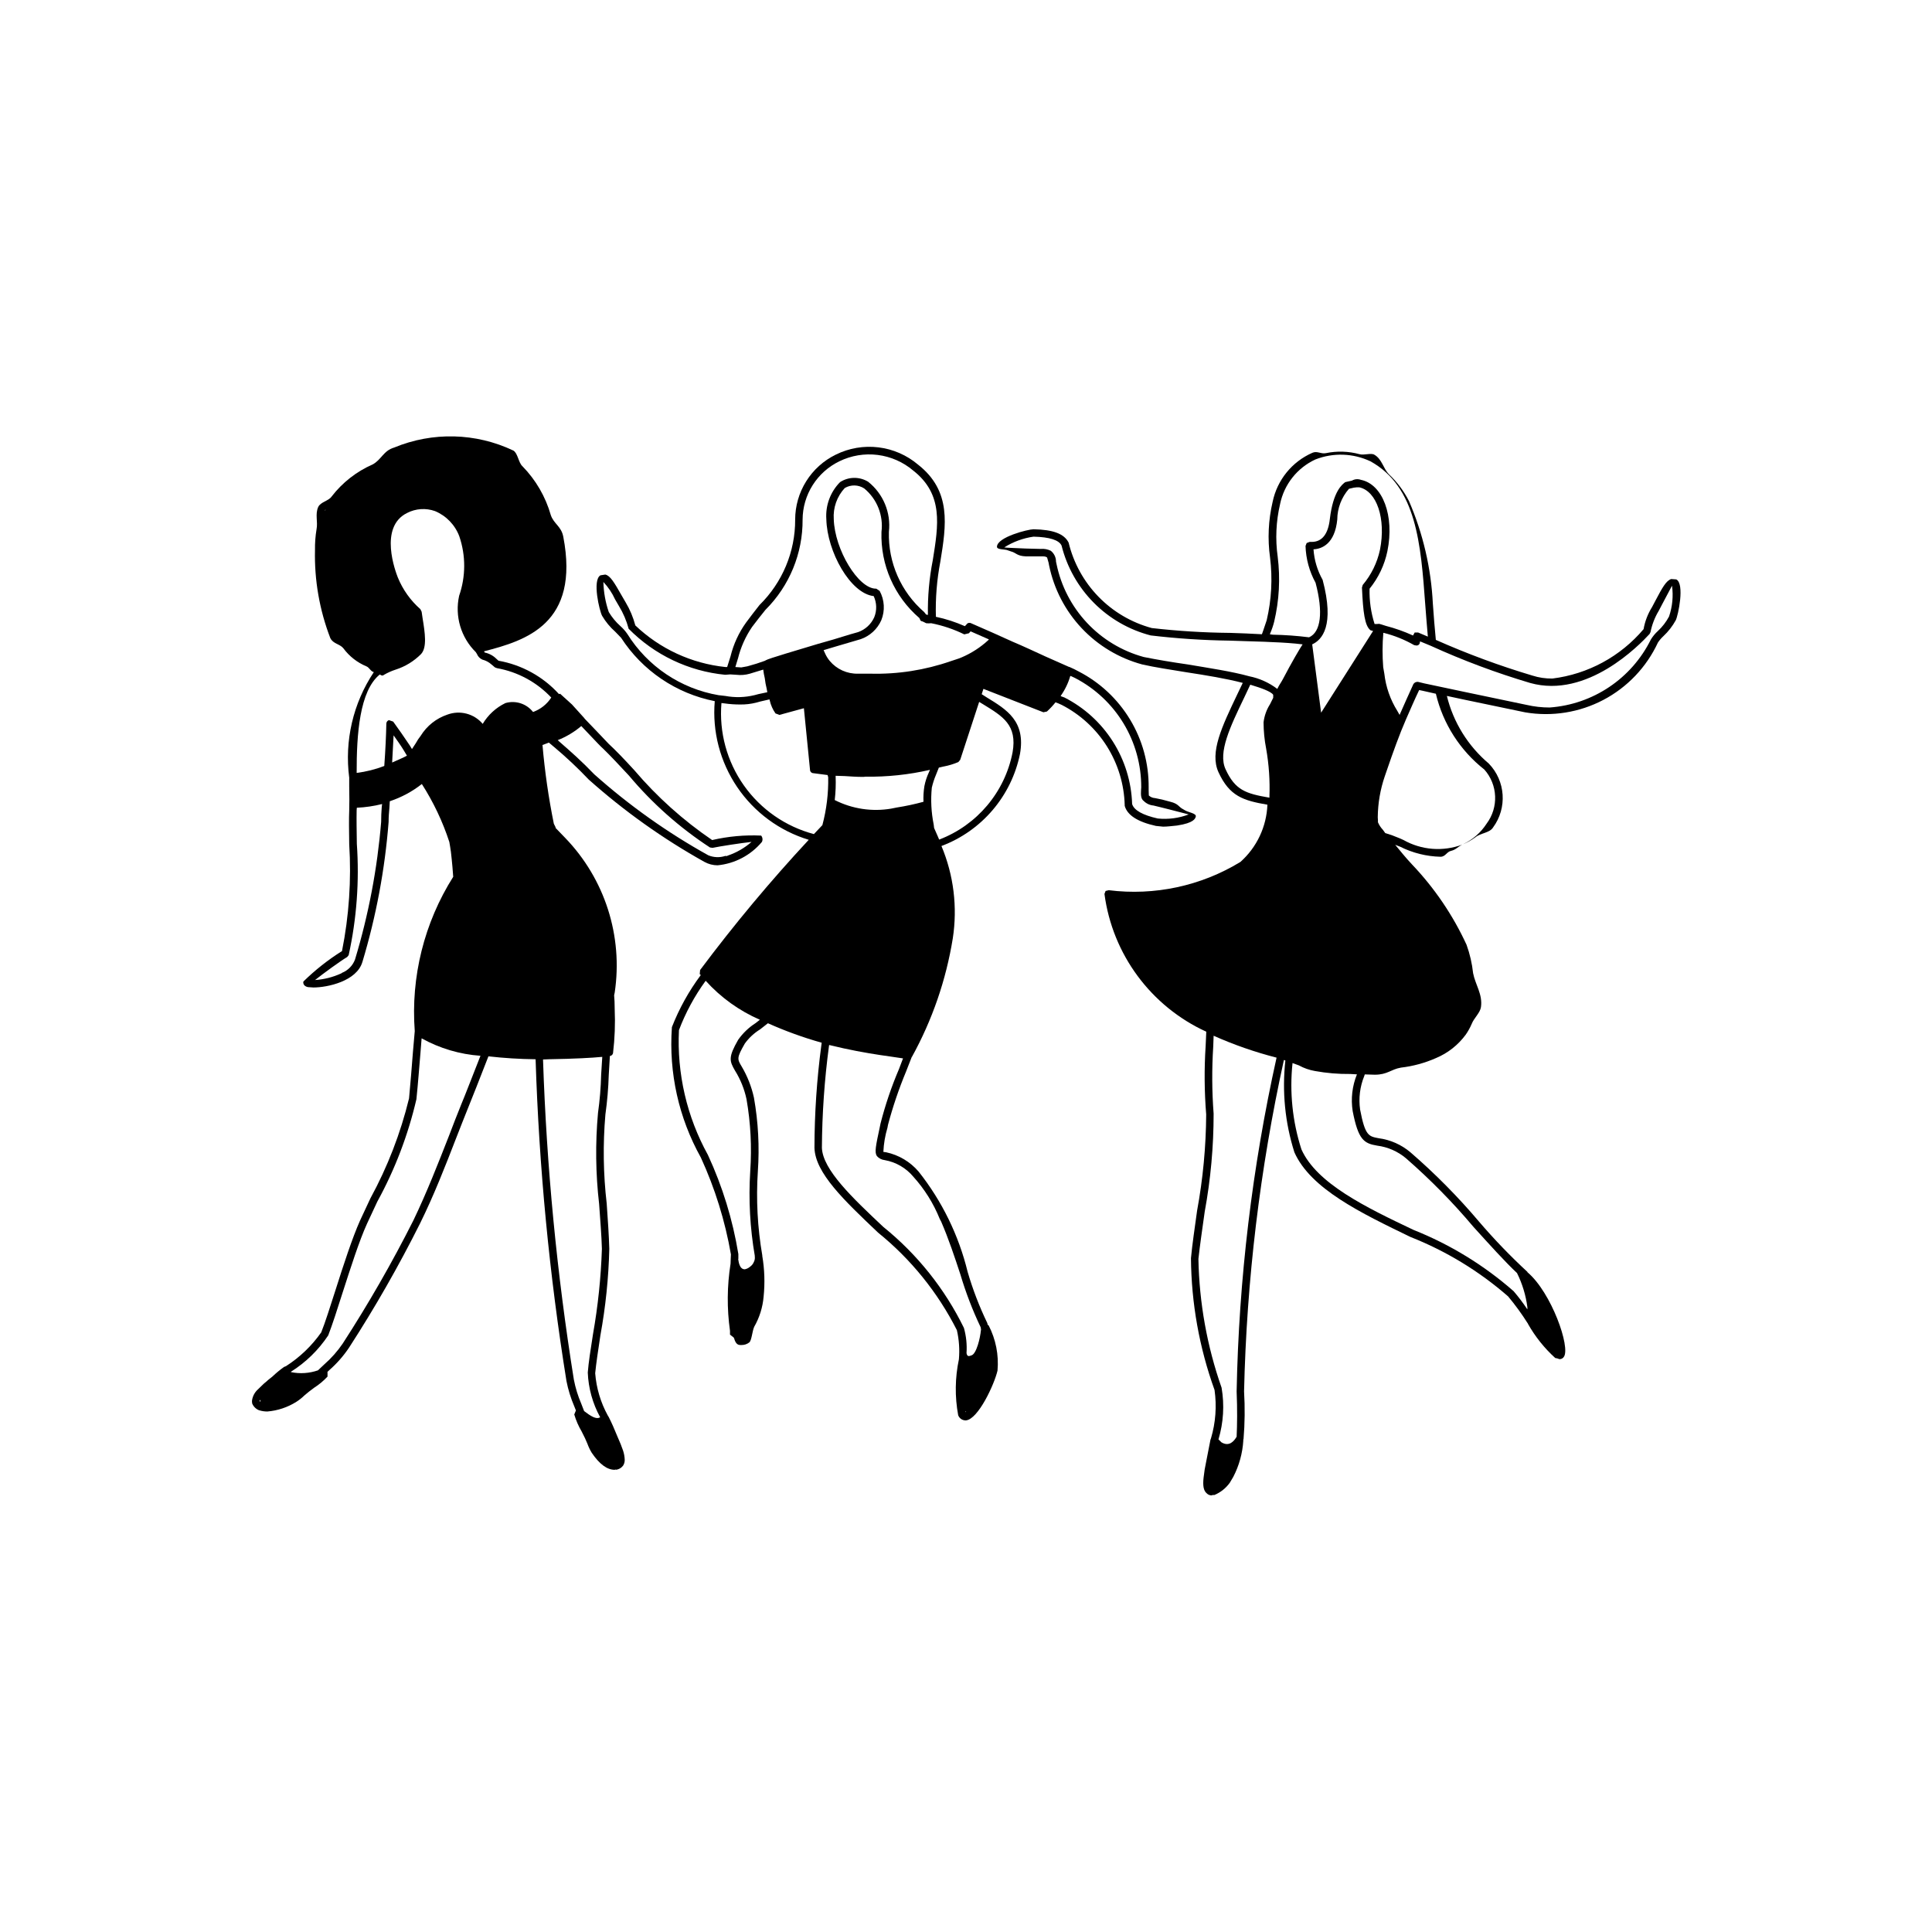
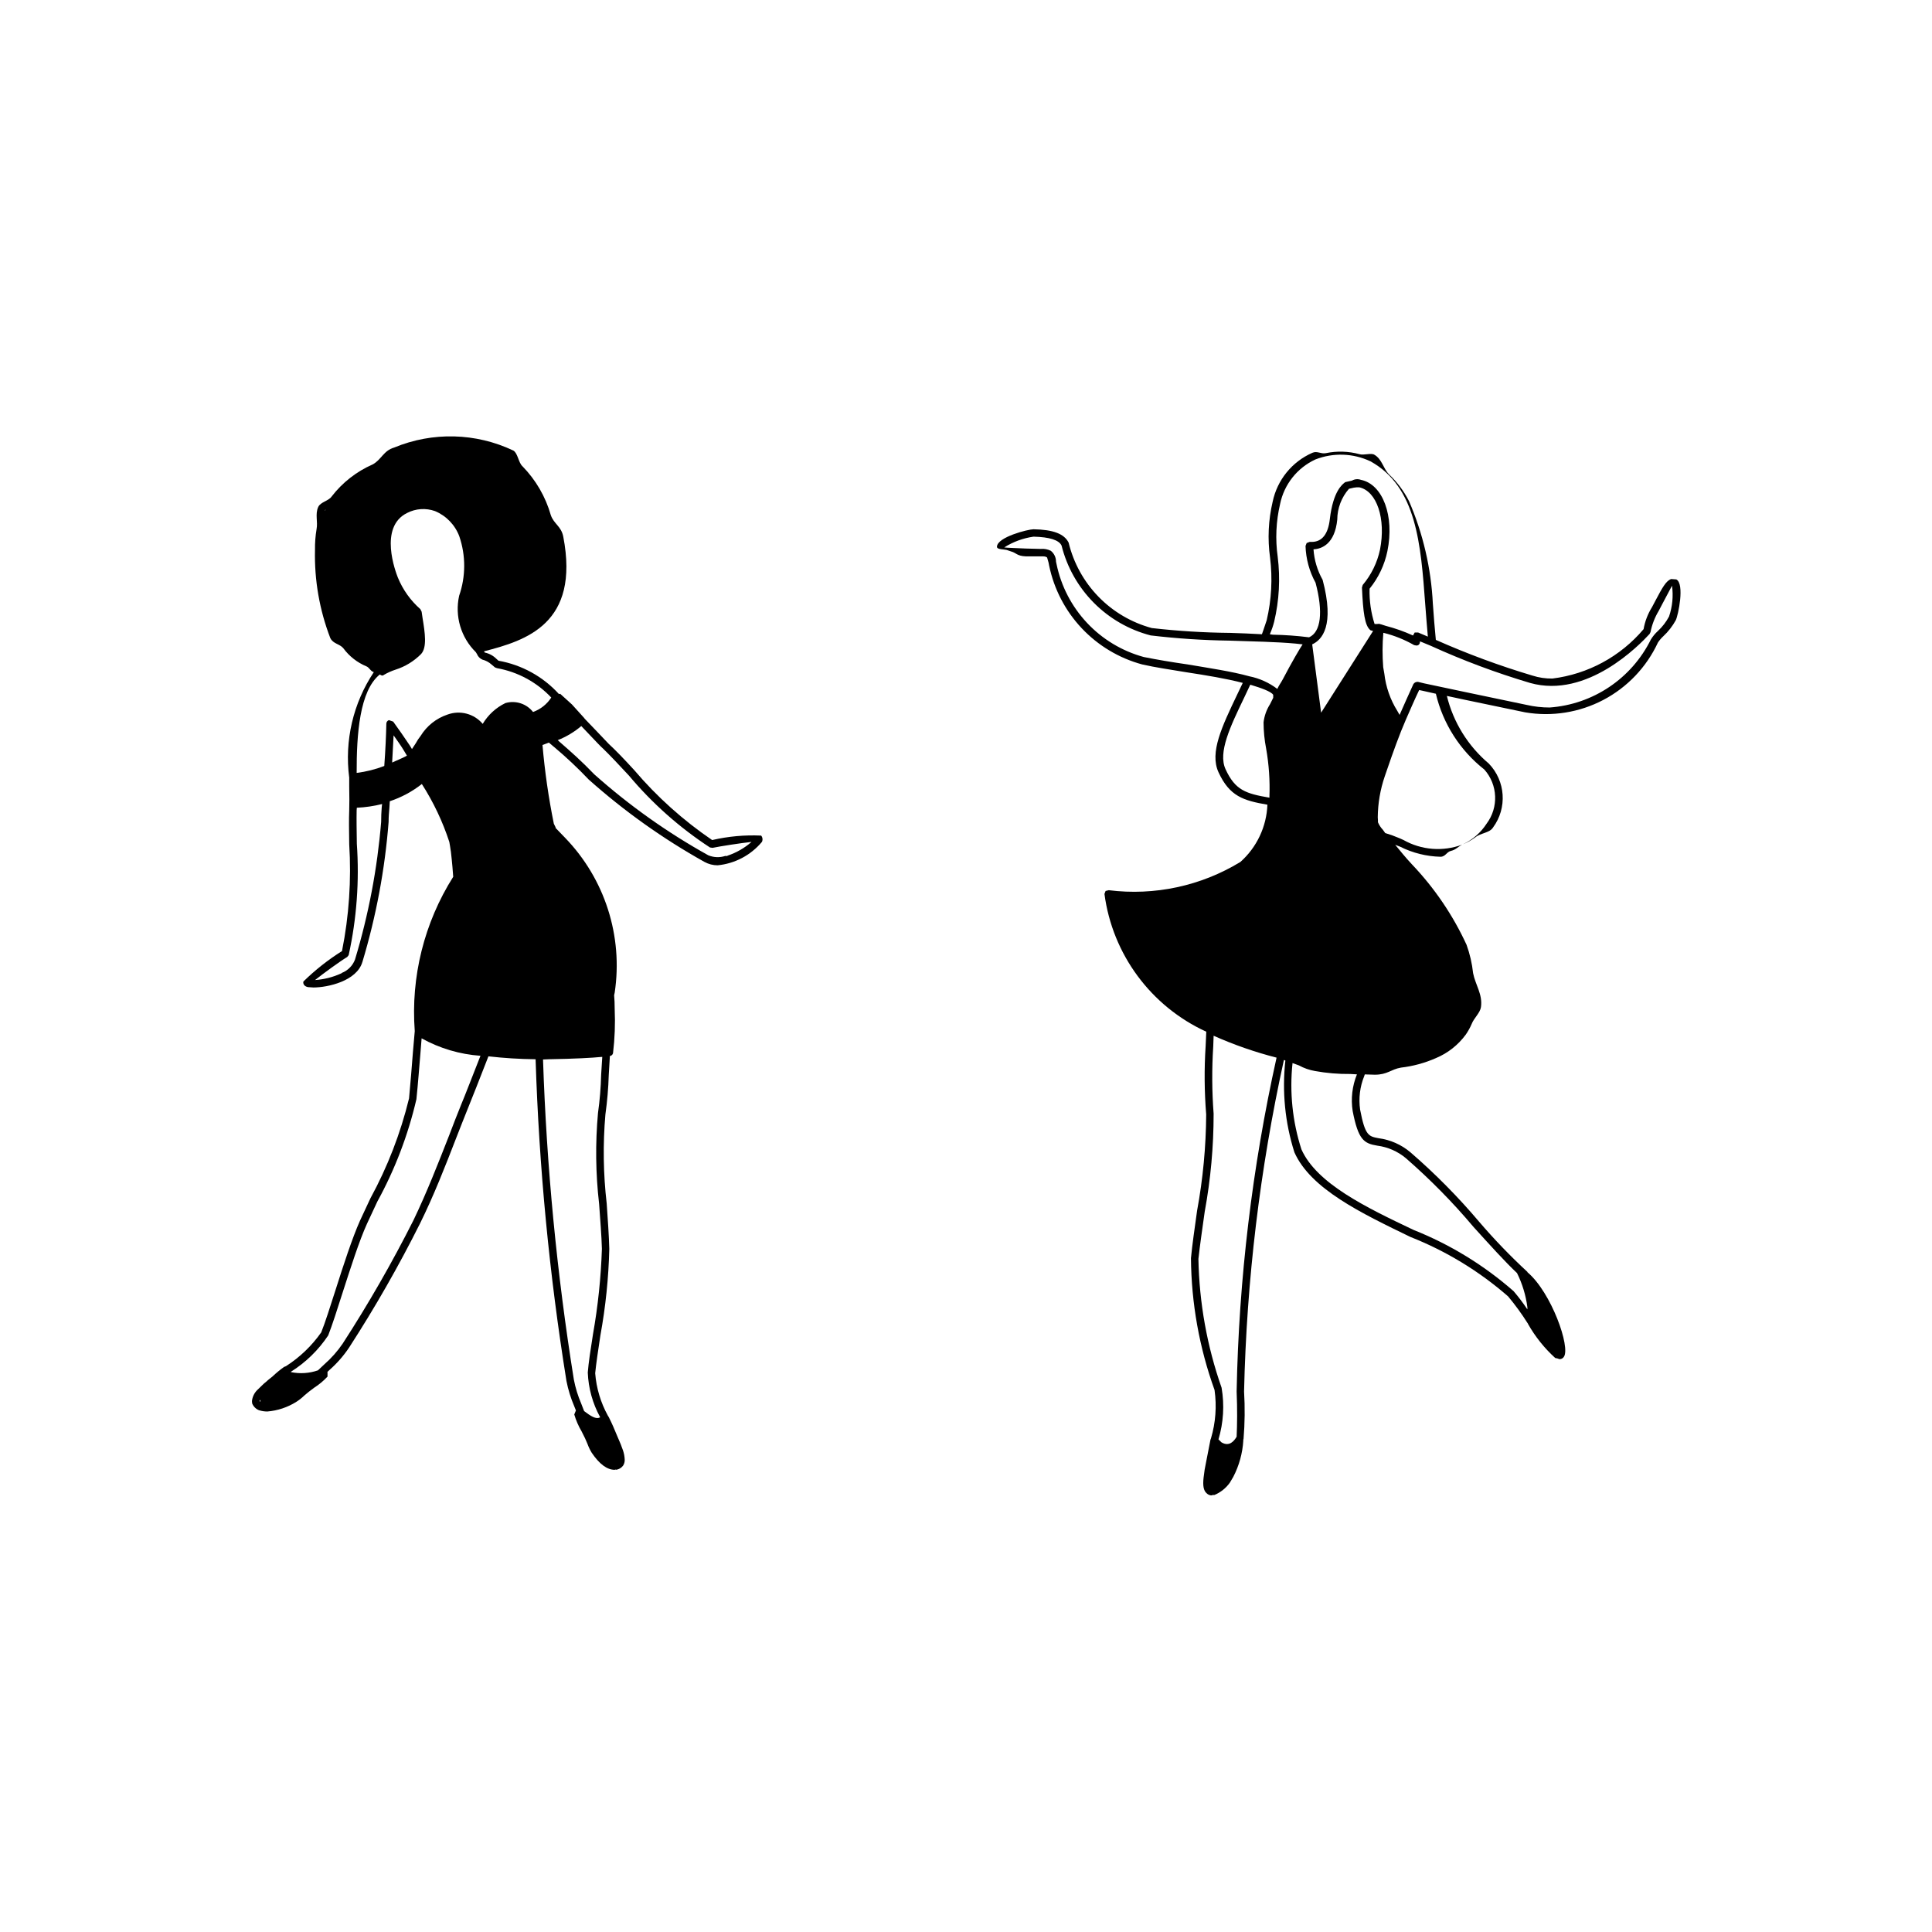
<svg xmlns="http://www.w3.org/2000/svg" fill="#000000" width="800px" height="800px" version="1.1" viewBox="144 144 512 512">
  <g>
    <path d="m531.68 367.74-0.191 0.102z" />
    <path d="m586.9 297.45c-1.328 0.395-2.363 2.266-4.18 5.707l-0.934 1.77h-0.004c-1.102 1.777-1.855 3.746-2.215 5.805-6.121 7.246-14.746 11.922-24.16 13.09-1.801 0.027-3.594-0.238-5.312-0.789-8.723-2.602-17.266-5.762-25.582-9.457-0.312-3.144-0.555-6.293-0.785-9.531l-0.004-0.004c-0.453-9.391-2.598-18.625-6.328-27.254-1.352-2.652-3.148-5.051-5.312-7.094-1.539-1.562-1.812-4.031-3.906-5.207-0.875-0.492-2.711 0.215-3.879-0.117-2.926-0.797-5.996-0.891-8.961-0.27-1.316 0.246-2.273-0.656-3.543-0.102-5.406 2.371-9.328 7.211-10.531 12.988-1.137 4.836-1.371 9.84-0.688 14.762 0.691 5.551 0.391 11.18-0.887 16.625l-0.93 2.758-0.34 0.953c-2.82-0.168-5.664-0.27-8.516-0.363v0.004c-6.906-0.066-13.805-0.496-20.664-1.281-5.367-1.449-10.246-4.316-14.121-8.297-3.879-3.984-6.613-8.938-7.918-14.34-1.18-2.363-4.133-3.445-9.301-3.543-1.426 0-9.645 2.066-9.691 4.625-0.035 0.855 2.106 0.605 2.879 0.965l0.891 0.301c1.336 0.344 1.496 1.191 3.856 1.289h3.984c0.984 0 1.23 0 1.672 0.297l0.395 1.379 0.148 0.785 0.004 0.004c1.285 6.215 4.269 11.953 8.621 16.574 4.352 4.621 9.902 7.945 16.027 9.602 3.445 0.789 7.527 1.379 11.66 2.066 5.332 0.816 10.66 1.691 15 2.828l-1.426 2.981c-4.133 8.66-7.379 15.449-5.019 20.664 2.934 6.414 6.606 7.539 12.977 8.633v0.004c-0.227 5.824-2.812 11.305-7.168 15.176-10.449 6.367-22.746 9-34.883 7.481l-0.836 0.203-0.297 0.785c2.113 16 12.309 29.793 26.984 36.512l-0.172 3.828c-0.391 6.031-0.34 12.082 0.148 18.105-0.055 8.551-0.859 17.078-2.41 25.488-0.641 4.625-1.281 8.953-1.625 12.594 0.094 11.914 2.207 23.727 6.25 34.934 0.609 4.281 0.289 8.645-0.938 12.789l-0.145 0.387-1.133 5.805c-0.309 1.398-0.539 2.812-0.688 4.234-0.246 2.164 0 3.445 0.785 4.133v-0.004c0.367 0.398 0.887 0.613 1.426 0.594l0.094-0.102h0.547c1.637-0.684 3.051-1.809 4.086-3.246l0.934-1.574c1.551-2.996 2.453-6.281 2.656-9.645l-0.023-0.211 0.02-0.066 0.055-0.02c0.352-4.223 0.398-8.465 0.145-12.695 0.676-29.547 4.211-58.961 10.555-87.828l0.391 0.133c-0.91 8.188-0.098 16.477 2.391 24.328 4.332 9.742 17.762 16.137 30.75 22.434 9.461 3.734 18.215 9.059 25.879 15.746 1.875 2.246 3.602 4.613 5.164 7.086l0.074 0.078 0.031 0.121c1.91 3.387 4.352 6.441 7.231 9.051l0.543 0.102 0.543 0.195h-0.004c0.473 0.035 0.926-0.191 1.184-0.59 1.863-2.453-3.273-17.07-9.633-22.441l-0.012-0.094v0.004c-4.519-4.176-8.789-8.613-12.793-13.285-5.578-6.602-11.668-12.754-18.207-18.406-2.402-2.035-5.344-3.332-8.465-3.738-2.559-0.492-3.543-0.59-4.871-7.578-0.426-2.996-0.055-6.051 1.082-8.855l0.16-0.473 2.644 0.082c3.375 0 4.273-1.426 6.914-1.875v-0.004c3.203-0.367 6.332-1.219 9.285-2.519 3.164-1.316 5.902-3.477 7.926-6.242 0.621-0.895 1.148-1.852 1.574-2.852 0.605-1.543 2.215-2.891 2.441-4.422 0.492-3.371-1.488-5.922-2.078-8.98-0.277-2.57-0.859-5.102-1.738-7.535-3.606-7.836-8.484-15.027-14.434-21.273-1.887-2.016-3.086-3.555-4.473-5.223l1.32 0.504 0.004 0.004c3.32 1.66 6.965 2.57 10.68 2.656 1.32 0 1.625-1.305 2.797-1.562 1.23-0.27 1.887-1.137 2.938-1.641l0.004-0.004c-5.106 1.895-10.785 1.449-15.531-1.223-1.23-0.59-2.164-0.887-3.098-1.281l-1.754-0.566-0.656-0.906v0.004c-0.543-0.574-0.977-1.242-1.281-1.969v-0.492l-0.051-0.887h0.004c0.039-3.684 0.668-7.336 1.867-10.824l0.555-1.613c1.637-4.773 3.297-9.402 5.055-13.445 1.133-2.559 2.262-5.215 3.492-7.773l0.934 0.195 3.492 0.785 0.004 0.008c1.887 7.949 6.414 15.027 12.84 20.074 3.59 4.039 3.836 10.047 0.59 14.367-1.535 2.371-3.707 4.258-6.273 5.449 1.16-0.477 2.258-1.09 3.266-1.828 1.367-1.168 3.844-1.168 4.731-2.637 3.801-5.164 3.324-12.316-1.129-16.93-5.508-4.652-9.398-10.926-11.113-17.926l4.715 1.008c4.184 0.887 9.445 1.969 16.039 3.344 7.082 1.203 14.363 0.047 20.719-3.297 6.359-3.344 11.438-8.688 14.461-15.203 0.406-0.613 0.887-1.172 1.426-1.672 1.316-1.227 2.426-2.656 3.297-4.231 0.641-1.277 2.41-9.645 0.148-10.824zm-3.543 13.777v-0.004c-0.727 0.664-1.355 1.426-1.867 2.266-5.113 10.332-15.316 17.184-26.816 18.008-2.051 0-4.098-0.23-6.102-0.691-6.594-1.379-11.859-2.461-15.988-3.344l-11.168-2.363-1.625-0.395c-0.488-0.055-0.969 0.176-1.23 0.594-1.238 2.754-2.465 5.406-3.652 8.16l-0.605-1.062c-1.867-2.988-3.043-6.356-3.438-9.855l-0.301-1.727c-0.238-3.027-0.23-6.07 0.031-9.094h0.102-0.004c2.828 0.703 5.543 1.797 8.07 3.246l0.543 0.102v-0.004c0.25 0.035 0.504-0.043 0.695-0.215 0.188-0.172 0.293-0.414 0.289-0.668l0.051-0.203 2.856 1.18h-0.004c8.535 3.883 17.332 7.172 26.32 9.84 15.105 4.231 28.93-10.035 31.641-12.988l0.246-0.492c0.395-1.98 1.125-3.875 2.164-5.609l0.926-1.766 2.609-4.922c0.379 2.746 0.109 5.543-0.789 8.168-0.762 1.434-1.762 2.731-2.953 3.836zm-79.754 117.49v-0.004c-1.254 3.086-1.645 6.453-1.129 9.742 1.477 7.578 2.953 8.566 6.492 9.152 2.812 0.359 5.461 1.52 7.629 3.344 6.426 5.602 12.414 11.688 17.906 18.207 4.281 4.723 8.363 9.25 11.512 12.203l0.004-0.004c1.414 2.844 2.344 5.902 2.754 9.055v0.59c-1.117-1.68-2.332-3.289-3.641-4.82-7.852-6.887-16.82-12.379-26.52-16.238-12.645-6.004-25.684-12.301-29.719-21.352-2.375-7.375-3.176-15.164-2.356-22.867l1.715 0.625v0.004c1.32 0.723 2.75 1.219 4.231 1.477 3.086 0.559 6.215 0.824 9.348 0.785zm-40.344 36.41v-0.004c1.578-8.57 2.367-17.266 2.363-25.98-0.449-5.926-0.484-11.875-0.102-17.809l0.102-2.856v0.004c5.383 2.402 10.965 4.344 16.68 5.805-6.457 29.062-10.004 58.695-10.582 88.461 0.203 4.723 0.148 8.855 0 12.004-0.641 1.082-1.914 2.754-4.031 1.477l-0.781-0.777c1.328-4.434 1.609-9.117 0.828-13.684-3.856-10.98-5.93-22.508-6.144-34.145 0.391-3.543 1.027-7.973 1.668-12.5zm10.48-136.29 1.594-3.383 0.516 0.16c2.055 0.621 5.066 1.629 5.566 2.531v0.785l-0.836 1.672v0.004c-0.93 1.457-1.52 3.102-1.723 4.82 0.008 2.344 0.238 4.684 0.688 6.984 0.738 4.207 1.031 8.48 0.867 12.75l0.008 0.234c-6.281-1.082-9.09-1.969-11.648-7.57-2.016-4.426 1.23-11.215 4.969-18.988zm-26.668-10.727v-0.004c-5.738-1.574-10.934-4.703-15.004-9.043-4.074-4.344-6.867-9.727-8.07-15.555l-0.148-0.688 0.004-0.004c0-1.109-0.508-2.16-1.379-2.852-0.824-0.406-1.742-0.578-2.656-0.492l-3.938-0.102c-2.215-0.102-5.266-0.203-5.754-0.297v0.004c2.359-1.492 5.008-2.465 7.769-2.856 4.231 0.102 6.742 0.887 7.43 2.359v0.004c1.434 5.723 4.383 10.957 8.539 15.148s9.363 7.184 15.078 8.664c6.941 0.824 13.922 1.285 20.91 1.379l9.199 0.297 2.164 0.102c2.793 0.102 5.644 0.297 7.988 0.59-0.746 1.109-2.84 4.656-5.234 9.227-0.559 1.051-0.961 1.488-1.477 2.582l0.004-0.004c-2.191-1.664-4.731-2.809-7.43-3.348-4.574-1.277-10.578-2.164-16.383-3.148-4.133-0.586-8.168-1.277-11.613-1.965zm36.164-40.535c1.066-5.195 4.535-9.578 9.348-11.809 4.731-1.852 10.016-1.676 14.609 0.492 12.25 6.789 13.332 21.945 14.516 37.988 0.203 2.754 0.441 5.609 0.688 8.465l-2.559-1.082-0.93-0.004-0.441 0.785-0.004 0.004c-2.332-1.062-4.75-1.918-7.231-2.559l-1.23-0.395-0.039 0.008-0.258-0.102c-0.242-0.051-0.492-0.051-0.738 0h-0.688c-0.965-3.019-1.414-6.18-1.328-9.348 2.348-2.891 3.969-6.305 4.723-9.953 1.914-9.348-1.23-17.711-6.988-18.895v0.004c-0.793-0.301-1.676-0.227-2.41 0.199l-1.77 0.395c-0.785 0.59-3.199 2.363-4.082 9.742-0.441 4.031-2.066 6.102-4.82 6.102h-0.543l-0.785 0.297-0.297 0.777c0.102 3.41 1.012 6.75 2.656 9.742 2.066 7.773 1.426 13.086-1.723 14.465-3.184-0.402-6.387-0.633-9.594-0.691l-0.785-0.102 0.102-0.297-0.004 0.004c0.426-0.988 0.773-2.008 1.035-3.051 1.336-5.637 1.652-11.469 0.934-17.219-0.656-4.656-0.438-9.391 0.637-13.965zm11.266 20.074c-1.395-2.481-2.219-5.238-2.41-8.074 2.262-0.102 5.656-1.477 6.297-7.871v-0.004c0.02-3.004 1.121-5.906 3.102-8.164l1.285-0.297c0.469-0.082 0.949-0.113 1.426-0.098 4.676 0.984 7.133 8.363 5.512 16.531-0.734 3.445-2.305 6.656-4.578 9.348l-0.203 0.688c0.297 6.594 0.738 10.133 2.262 11.316l0.688 0.195-13.773 21.648-2.363-18.105c2.609-1.18 6.004-4.918 2.758-17.121z" />
-     <path d="m442.06 357.37v0.195c0.688 2.461 3.394 4.231 8.262 5.312l1.914 0.195c1.18 0 2.559-0.195 3.691-0.297 4.527-0.688 4.82-1.867 4.969-2.363 0.227-0.871-1.992-1.125-2.848-1.66l-0.504-0.297c-1.211-0.598-1.188-1.441-3.387-1.98l-2.215-0.59-1.914-0.395-0.004 0.008c-0.59-0.043-1.145-0.289-1.574-0.688l-0.043-1.379v-0.785c0.047-6.332-1.66-12.555-4.938-17.973-3.273-5.422-7.984-9.828-13.613-12.73l-1.133-0.59-1.281-0.59-0.18-0.039-6.555-2.906v-0.008c-2.805-1.277-5.512-2.559-8.316-3.738-3.445-1.574-6.988-3.148-11.07-4.918-0.449-0.215-0.988-0.043-1.23 0.391l-0.395 0.395c-2.465-1.09-5.035-1.926-7.676-2.484-0.137-4.906 0.258-9.816 1.184-14.637 1.574-9.645 3-18.695-5.906-25.684-2.977-2.519-6.629-4.113-10.5-4.582-3.871-0.473-7.797 0.195-11.297 1.926-3.227 1.574-5.949 4.019-7.852 7.066-1.906 3.043-2.918 6.562-2.922 10.152 0.035 8.512-3.375 16.672-9.445 22.633-1.18 1.477-2.363 3.051-3.543 4.625-1.941 2.691-3.344 5.731-4.133 8.953l-0.898 2.856h-0.527c-8.938-0.945-17.309-4.82-23.812-11.02-0.562-2.144-1.426-4.199-2.559-6.102l-1.031-1.77c-2.016-3.543-3.051-5.312-4.379-5.609l-1.281 0.203c-2.215 1.277-0.246 9.445 0.441 10.727v-0.004c0.934 1.586 2.113 3.016 3.492 4.231l1.523 1.574h0.004c5.66 8.742 14.621 14.809 24.84 16.82-0.688 8.051 1.414 16.094 5.949 22.781 4.531 6.688 11.227 11.617 18.957 13.961-10.203 10.98-19.812 22.5-28.789 34.508l-0.102 1.082 0.277 0.258h0.004c-3.16 4.238-5.738 8.887-7.66 13.812v0.102c-0.848 11.98 1.82 23.953 7.676 34.441 3.754 8.18 6.43 16.812 7.973 25.68l-0.051 1.082-0.043 1.285-0.004 0.086c-0.934 5.898-0.984 11.898-0.148 17.809v0.984l0.984 0.785 0.102 0.203c0.203 0.688 0.59 1.77 1.574 1.77l0.391 0.004c0.75 0.012 1.477-0.234 2.066-0.695 0.633-0.535 0.785-3.023 1.285-4.102v-0.012c1.406-2.449 2.262-5.176 2.504-7.988 0.375-3.617 0.254-7.266-0.355-10.848l0.012-0.074c-1.277-7.375-1.672-14.871-1.18-22.336 0.449-6.516 0.102-13.059-1.035-19.484-0.637-2.91-1.734-5.699-3.246-8.262-1.18-1.969-1.379-2.262 0.836-6.102 1.086-1.5 2.457-2.769 4.031-3.738l2.078-1.629v-0.004c4.617 2.066 9.379 3.793 14.25 5.16l-0.09 0.707h-0.004c-1.199 9.004-1.805 18.074-1.82 27.156 0.203 6.691 7.922 13.973 16.828 22.434v0.004c8.723 7.047 15.848 15.867 20.914 25.871 0.582 2.539 0.762 5.148 0.535 7.742-1.031 4.871-1.098 9.895-0.191 14.793 0.289 0.809 1.051 1.359 1.914 1.379h0.148c3.246-0.297 7.527-9.547 8.363-13.188 0.371-4.144-0.449-8.309-2.363-12.004l-0.246-0.145-0.094-0.449v0.004c-2.109-4.375-3.856-8.918-5.215-13.582-2.363-9.688-6.793-18.75-12.988-26.566-2.231-2.606-5.254-4.406-8.605-5.121l-0.738-0.102c0.094-2.168 0.461-4.316 1.082-6.394l0.148-0.785v-0.004c1.273-4.789 2.867-9.492 4.769-14.07l1.527-3.91 0.051-0.023h-0.004c5.387-9.766 9.047-20.383 10.824-31.391 1.281-8.281 0.242-16.758-3.004-24.484 10.68-4.012 18.547-13.238 20.816-24.422 1.527-8.66-3.492-11.711-8.805-14.957l-1.348-0.855 0.461-1.41 15.891 6.199 0.934-0.195v-0.004c0.824-0.75 1.586-1.566 2.281-2.441l0.719 0.277 0.883 0.395h0.004c4.918 2.519 9.066 6.316 12.012 10.992 2.941 4.676 4.57 10.062 4.715 15.586zm-29.715-13.973h-0.004c-2.059 10.547-9.414 19.281-19.457 23.105l-0.32-0.77-1.016-2.305-0.113-0.941c-0.648-3.207-0.816-6.492-0.496-9.746 0.266-1.145 0.625-2.266 1.082-3.348l0.785-1.969 1.281-0.297v0.004c1.336-0.25 2.641-0.648 3.887-1.18l0.492-0.59 5.023-15.352 0.977 0.59c5.316 3.25 9.156 5.516 7.875 12.797zm-35.129 98.992c-1.18 5.512-1.477 6.988-0.836 7.969h-0.004c0.523 0.609 1.266 0.996 2.066 1.082 2.988 0.523 5.691 2.094 7.625 4.426 2.965 3.285 5.324 7.062 6.977 11.164l0.375 0.707c1.945 4.484 3.574 9.379 5.098 14.016 1.422 4.789 3.215 9.457 5.363 13.969l0.102 0.59c-0.141 1.391-0.418 2.766-0.832 4.102-0.449 1.402-1.027 2.594-1.727 2.785-0.738 0.297-0.984 0.195-1.18-0.203l-0.102-0.395-0.004 0.004c0.156-2.254-0.074-4.516-0.688-6.691-5.074-10.375-12.363-19.508-21.352-26.762-8.262-7.773-16.039-15.152-16.285-20.957v-0.004c0.055-9.016 0.68-18.023 1.871-26.961l0.051-0.297c5.246 1.297 9.715 2.086 13.457 2.656l2.738 0.395 3.383 0.5-1.082 2.856v-0.004c-1.988 4.66-3.617 9.461-4.871 14.367zm-33.168 34.762h-0.004c0.031 0.441-0.059 0.887-0.262 1.285-0.211 0.512-0.562 0.953-1.023 1.266-0.387 0.34-0.855 0.57-1.363 0.672h-0.051c-1.477 0-1.625-2.359-1.672-2.461l-0.051-0.195 0.051-0.102v-1.281c-1.488-9.082-4.203-17.922-8.07-26.273-5.578-10.094-8.234-21.543-7.672-33.062 1.762-4.66 4.144-9.059 7.082-13.086 3.996 4.434 8.895 7.957 14.367 10.332l-1.133 0.887c-1.812 1.16-3.387 2.664-4.625 4.426-2.656 4.625-2.316 5.609-0.836 8.168 1.453 2.328 2.484 4.894 3.051 7.578 1.098 6.301 1.426 12.707 0.984 19.09-0.473 7.512-0.062 15.059 1.219 22.477l-0.035 0.055zm-38.715-170.95c-0.879-2.57-1.359-5.258-1.43-7.973 1.281 1.359 2.328 2.922 3.102 4.625l1.031 1.77c1.137 1.867 2 3.887 2.559 6 6.84 6.938 15.891 11.258 25.586 12.203l1.328-0.102 1.625 0.102c1.203 0.145 2.426 0.047 3.59-0.293l3.543-1.082c0.086 0.758 0.219 1.508 0.402 2.25 0.109 0.957 0.281 1.906 0.512 2.84l0.168 0.906-2.316 0.492-1.133 0.297h-0.004c-2.516 0.605-5.129 0.672-7.672 0.199l-1.77-0.203-0.004 0.004c-10.016-1.711-18.824-7.617-24.207-16.238-0.52-0.758-1.133-1.453-1.82-2.066-1.211-1.078-2.254-2.34-3.09-3.731zm41.523-0.59c6.352-6.328 9.898-14.941 9.84-23.91 0.016-3.227 0.938-6.387 2.66-9.117 1.723-2.731 4.176-4.926 7.082-6.332 3.148-1.539 6.68-2.125 10.156-1.688 3.481 0.438 6.754 1.879 9.426 4.148 8.02 6.297 6.691 14.367 5.168 23.812h-0.004c-0.93 4.758-1.359 9.602-1.277 14.449l-0.086-0.016-0.16-0.066h-0.203l-0.543-0.688h0.004c-6.148-5.324-9.578-13.125-9.352-21.254 0.586-5.086-1.496-10.109-5.508-13.285-2.289-1.395-5.18-1.355-7.43 0.102-2.578 2.602-3.902 6.188-3.641 9.84 0.203 8.566 6.348 19.68 12.547 20.367 0.828 1.77 0.883 3.801 0.148 5.609-0.824 1.848-2.375 3.269-4.281 3.938-0.395 0.102-2.856 0.789-6.594 1.969l-4.133 1.18c-4.82 1.477-13.039 3.84-13.777 4.332l-0.148 0.102c-1.625 0.59-2.856 0.984-4.676 1.477l-1.625 0.297-1.574-0.102 0.688-2.262 0.008-0.004c0.738-2.988 2.004-5.82 3.738-8.363 1.184-1.586 2.367-3.059 3.547-4.535zm43.59 42.41-0.293 0.688c-0.543 1.16-0.938 2.383-1.184 3.641-0.219 1.367-0.301 2.75-0.238 4.133-2.34 0.641-4.715 1.148-7.113 1.523l-1.41 0.281-0.004 0.004c-5.109 0.875-10.367 0.082-14.992-2.266 0.242-2.066 0.32-4.148 0.242-6.227v-0.203l2.398 0.074c1.617 0.09 2.856 0.219 4.981 0.219l0.504-0.062v0.004c5.754 0.086 11.5-0.52 17.109-1.809zm10.777-36.703 4.852 2.133-0.141 0.168c-2.078 1.926-4.477 3.481-7.086 4.594-0.781 0.363-1.926 0.656-2.859 0.996-6.852 2.383-14.082 3.512-21.336 3.324h-3.246c-2.891 0.086-5.66-1.16-7.516-3.375-0.516-0.625-0.941-1.316-1.262-2.055l-0.367-0.801 3.141-0.945 6.691-1.969c2.438-0.844 4.418-2.66 5.461-5.019 1.023-2.527 0.863-5.379-0.441-7.773l-0.887-0.59h-0.102c-4.672 0-10.922-10.332-11.168-18.402-0.211-3.035 0.84-6.023 2.906-8.262 1.598-0.953 3.602-0.914 5.164 0.102 3.398 2.801 5.125 7.144 4.574 11.512-0.285 8.738 3.406 17.137 10.039 22.832l0.195 0.395v0.102l0.344 0.395v-0.102l0.492 0.195 0.789 0.395v-0.004c0.441 0.051 0.887 0.051 1.328 0 3.035 0.598 5.981 1.59 8.758 2.953l1.23-0.297 0.344-0.395zm-65.238 19.09c1.383 0.199 2.781 0.297 4.18 0.293 1.426 0.02 2.848-0.145 4.231-0.492l1.082-0.297 2.441-0.566 0.07 0.27v0.004c0.277 1.238 0.797 2.406 1.523 3.445l1.035 0.395 6.492-1.77 1.625 16.336v-0.004c0.016 0.48 0.402 0.871 0.887 0.883l3.777 0.492 0.012 0.102 0.141 0.461c0.082 4.289-0.438 8.566-1.543 12.711l-1.5 1.586-0.742 0.789c-7.516-1.988-14.09-6.559-18.57-12.91-4.481-6.348-6.582-14.074-5.934-21.82zm89.102-1.969h-0.004c1.145-1.617 2.012-3.414 2.559-5.312l0.297 0.102 1.035 0.492h-0.004c5.285 2.754 9.711 6.91 12.793 12.016 3.078 5.102 4.695 10.953 4.676 16.914l-0.051 0.785c-0.051 1.082-0.102 2.262 0.738 2.856 0.688 0.68 1.594 1.098 2.559 1.18l2.016 0.492 1.969 0.492 5.363 1.379v-0.004c-2.617 0.996-5.434 1.367-8.219 1.082-3.938-0.887-6.297-2.164-6.789-3.84v0.004c-0.188-5.887-1.953-11.609-5.113-16.578-3.156-4.969-7.594-8.996-12.844-11.664l-0.836-0.297zm-25.289 189.81-0.012-0.137 0.266-0.152z" />
    <path d="m307.69 524.85-0.246-0.59c-0.641-1.574-1.23-2.953-2.117-4.723l-0.246-0.395c-1.902-3.461-3.043-7.285-3.348-11.219 0.246-2.559 0.785-6.102 1.379-10.035 1.383-7.57 2.172-15.234 2.359-22.93-0.102-3.641-0.395-7.773-0.688-12.004-0.91-7.84-1.027-15.75-0.344-23.613 0.484-3.461 0.781-6.941 0.887-10.434l0.301-5.055c0.41-0.047 0.742-0.348 0.832-0.75 0.465-3.883 0.613-7.801 0.441-11.711 0-1.277-0.051-2.656-0.148-3.641l0.148-0.688c2.25-14.977-2.609-30.148-13.137-41.031l-2.547-2.641 0.039-0.117-0.293-0.59-0.191-0.395c-1.398-6.887-2.402-13.852-3.004-20.855l1.328-0.492 0.363-0.145 1.449 1.223h0.004c3.191 2.68 6.231 5.539 9.102 8.566 9.402 8.383 19.699 15.707 30.699 21.844 1.059 0.578 2.242 0.883 3.445 0.887 4.582-0.441 8.809-2.668 11.758-6.199 0.27-0.551 0.188-1.203-0.199-1.676-4.363-0.199-8.734 0.199-12.988 1.184-7.672-5.215-14.605-11.438-20.617-18.5-2.609-2.856-4.969-5.312-6.789-6.984l-2.902-3.051-3.527-3.68-0.012-0.062-3.293-3.644-3.148-2.852-0.301 0.086-0.004 0.004c-4.219-4.641-9.855-7.75-16.031-8.844l-0.543-0.492c-0.848-0.848-1.926-1.43-3.098-1.676l-0.195-0.324c11.148-2.856 25.441-7.293 21.008-30.375-0.527-2.773-2.481-3.352-3.297-5.688-1.391-4.891-3.981-9.355-7.535-12.992-1.062-0.973-1.199-3.418-2.402-4.152l-0.004 0.004c-9.941-4.723-21.418-5.008-31.586-0.793-2.84 0.812-3.41 3.273-5.723 4.484-4.266 1.875-7.992 4.793-10.836 8.48-0.805 1.199-2.957 1.445-3.562 2.785-0.867 1.93-0.055 3.879-0.441 5.887-0.305 1.816-0.441 3.66-0.414 5.504-0.188 7.973 1.191 15.902 4.055 23.344 0.77 1.566 2.504 1.523 3.477 2.719l-0.004 0.004c1.566 2.117 3.676 3.769 6.109 4.777 0.773 0.312 1.102 1.328 1.957 1.531h-0.004c-5.484 8.227-7.801 18.164-6.519 27.973l0.023 0.066-0.023 0.031v2.262c0.051 2.461 0.051 4.625 0 6.297-0.102 2.262-0.051 5.41 0 8.953v0.004c0.594 9.488-0.047 19.016-1.914 28.336-3.691 2.316-7.121 5.023-10.234 8.07-0.047 0.102-0.203 1.18 1.18 1.477l1.477 0.102c3.738 0 11.512-1.672 12.988-6.789h0.004c3.633-12.082 5.961-24.52 6.938-37.098 0-1.379 0.102-2.461 0.203-3.641l0.109-1.824-0.004-0.004c3.078-1.02 5.953-2.566 8.5-4.566 3.066 4.785 5.516 9.945 7.281 15.348l0.203 1.18 0.188 1.27 0.012 0.008c0.34 2.91 0.578 5.812 0.629 6.785v-0.004c-7.695 12.184-11.27 26.523-10.191 40.895l-0.484 5.547c-0.297 3.938-0.641 8.066-1.031 12.301h-0.004c-2.246 9.23-5.688 18.129-10.234 26.469l-2.754 5.902c-2.066 4.625-4.43 11.906-6.492 18.402-1.426 4.434-2.754 8.66-3.789 11.219-2.504 3.566-5.68 6.609-9.348 8.957l-0.492 0.195c-1.094 0.777-2.129 1.633-3.102 2.559l-1.234 0.988-0.184 0.184-0.848 0.707-1.824 1.766c-0.746 0.777-1.215 1.781-1.324 2.852l0.051 0.59-0.004 0.004c0.34 0.867 1.039 1.547 1.914 1.867h0.051c0.672 0.203 1.367 0.301 2.066 0.297 2.731-0.223 5.363-1.102 7.68-2.559 0.762-0.484 1.469-1.043 2.113-1.672l1.18-0.984 1.426-1.082h0.004c1.301-0.832 2.492-1.824 3.543-2.953v-1.18l-0.055-0.027 0.594-0.566c1.973-1.734 3.707-3.719 5.168-5.902 6.883-10.633 13.172-21.637 18.84-32.965 3.641-7.379 6.641-15.055 9.496-22.438 1.133-2.856 2.215-5.707 3.344-8.465 0.844-2.066 2.984-7.473 5.258-13.332l0.004 0.004c4.148 0.469 8.32 0.727 12.496 0.773 0.906 28.57 3.637 57.055 8.18 85.277 0.449 2.297 1.145 4.539 2.066 6.691l0.438 1.102-0.438 1.062c0.465 1.582 1.129 3.102 1.969 4.527l0.883 1.773 0.641 1.477c0.297 0.824 0.676 1.613 1.129 2.363 2.066 3.051 4.082 4.527 6.102 4.527l0.191-0.098 0.102 0.094h-0.004c0.762-0.082 1.453-0.473 1.914-1.082 0.309-0.469 0.465-1.02 0.445-1.574-0.027-0.84-0.18-1.668-0.445-2.461-0.336-0.984-0.875-2.363-1.418-3.543zm-44.723-79.805c-2.856 7.281-5.805 14.859-9.398 22.336v0.004c-5.652 11.219-11.91 22.121-18.742 32.668-1.383 2.035-3.019 3.887-4.871 5.508l-1.68 1.586 0.004 0.004c-2.293 0.797-4.758 0.965-7.137 0.48l-0.043-0.102c3.941-2.477 7.309-5.762 9.883-9.637 1.035-2.656 2.41-6.887 3.84-11.414 2.066-6.394 4.379-13.676 6.449-18.203l2.707-5.805v-0.004c4.68-8.535 8.172-17.676 10.375-27.156 0.441-4.231 0.738-8.363 1.082-12.398l0.297-3.738v-0.004c4.801 2.664 10.121 4.242 15.598 4.625-2.215 5.609-4.18 10.727-5.019 12.695-1.133 2.75-2.211 5.606-3.344 8.559zm-49.977 69.863 0.039 0.566-0.25-0.172zm31.676-192.17 0.148 0.102c0.441 0.297 0.738 0.203 0.934 0 0.98-0.57 2.019-1.031 3.098-1.383 2.547-0.812 4.859-2.231 6.742-4.129 1.625-1.77 1.035-5.609 0.395-9.547l-0.246-1.672-0.344-0.688h-0.004c-2.602-2.293-4.641-5.152-5.953-8.363-0.543-1.379-5.168-13.383 2.461-17.121 2.285-1.176 4.957-1.355 7.383-0.492 2.981 1.242 5.316 3.664 6.445 6.691 1.738 5.106 1.723 10.648-0.047 15.742-1.203 5.418 0.473 11.07 4.426 14.957l0.297 0.492c0.266 0.656 0.777 1.188 1.426 1.477 0.898 0.223 1.723 0.664 2.41 1.277l0.934 0.789 0.543 0.203c5.504 0.98 10.543 3.711 14.375 7.785-1.145 1.773-2.844 3.117-4.828 3.828-1.73-2.215-4.637-3.148-7.332-2.359-2.496 1.211-4.582 3.125-6.004 5.508-2.285-2.707-6.023-3.688-9.348-2.461-2.957 0.988-5.469 2.988-7.102 5.644-0.488 0.605-0.914 1.254-1.281 1.938l-1.016 1.555-0.598-0.98c-1.426-2.164-2.902-4.231-4.379-6.297l-1.133-0.395h0.004c-0.422 0.141-0.703 0.539-0.688 0.984-0.051 2.941-0.246 7.055-0.543 11.168-2.356 0.906-4.812 1.523-7.32 1.84-0.031-10.184 0.762-21.789 6.144-26.094zm7.176 21.52c-0.43 0.277-2.117 1.027-3.918 1.82l0.383-7.203c0.887 1.277 1.77 2.461 2.609 3.836l0.887 1.477zm37.719 80.449c6.637-0.102 11.586-0.387 13.66-0.598l0.387-0.02-0.297 4.723c-0.082 3.391-0.363 6.777-0.836 10.137-0.727 8.023-0.629 16.102 0.297 24.105 0.297 4.231 0.641 8.363 0.738 11.906-0.25 7.594-1.039 15.156-2.363 22.633-0.641 4.031-1.18 7.578-1.379 10.137 0.164 4.152 1.285 8.211 3.285 11.855l-0.09 0.051c-0.984 0.559-2.418-0.344-4.164-1.684l-0.758-1.957c-0.883-2.055-1.543-4.199-1.965-6.398-4.5-28.074-7.227-56.402-8.168-84.82zm46.637-53.867-0.004-0.004c-1.469 0.48-3.062 0.418-4.492-0.176-10.832-6.016-20.961-13.211-30.211-21.453-3.297-3.445-6.199-6.004-9.25-8.66l-0.441-0.398c2.273-0.895 4.383-2.156 6.246-3.738l2.902 3.051c1.133 1.18 2.117 2.262 3 3.051 1.82 1.77 4.133 4.231 6.691 6.988h0.004c6.188 7.383 13.434 13.816 21.5 19.086l0.688 0.102c1.867-0.395 7.578-1.281 10.332-1.574-1.844 1.613-3.984 2.844-6.305 3.629l-0.191 0.109zm-106.04-91.691 0.141-0.109-0.164 0.34zm4.246 122.82c-2.176 0.996-4.519 1.59-6.91 1.75 2.215-1.77 6.84-5.117 8.512-6.102l0.395-0.492v0.004c2.125-9.688 2.856-19.629 2.164-29.523-0.051-3.445-0.102-6.492-0.051-8.855l0.051-0.688v-0.004c2.258-0.102 4.5-0.434 6.695-0.98l-0.102 0.887c-0.102 1.281-0.148 2.461-0.148 3.84v-0.004c-1.016 12.379-3.34 24.617-6.938 36.508-0.609 1.602-1.863 2.875-3.461 3.508l-0.129 0.129z" />
  </g>
</svg>